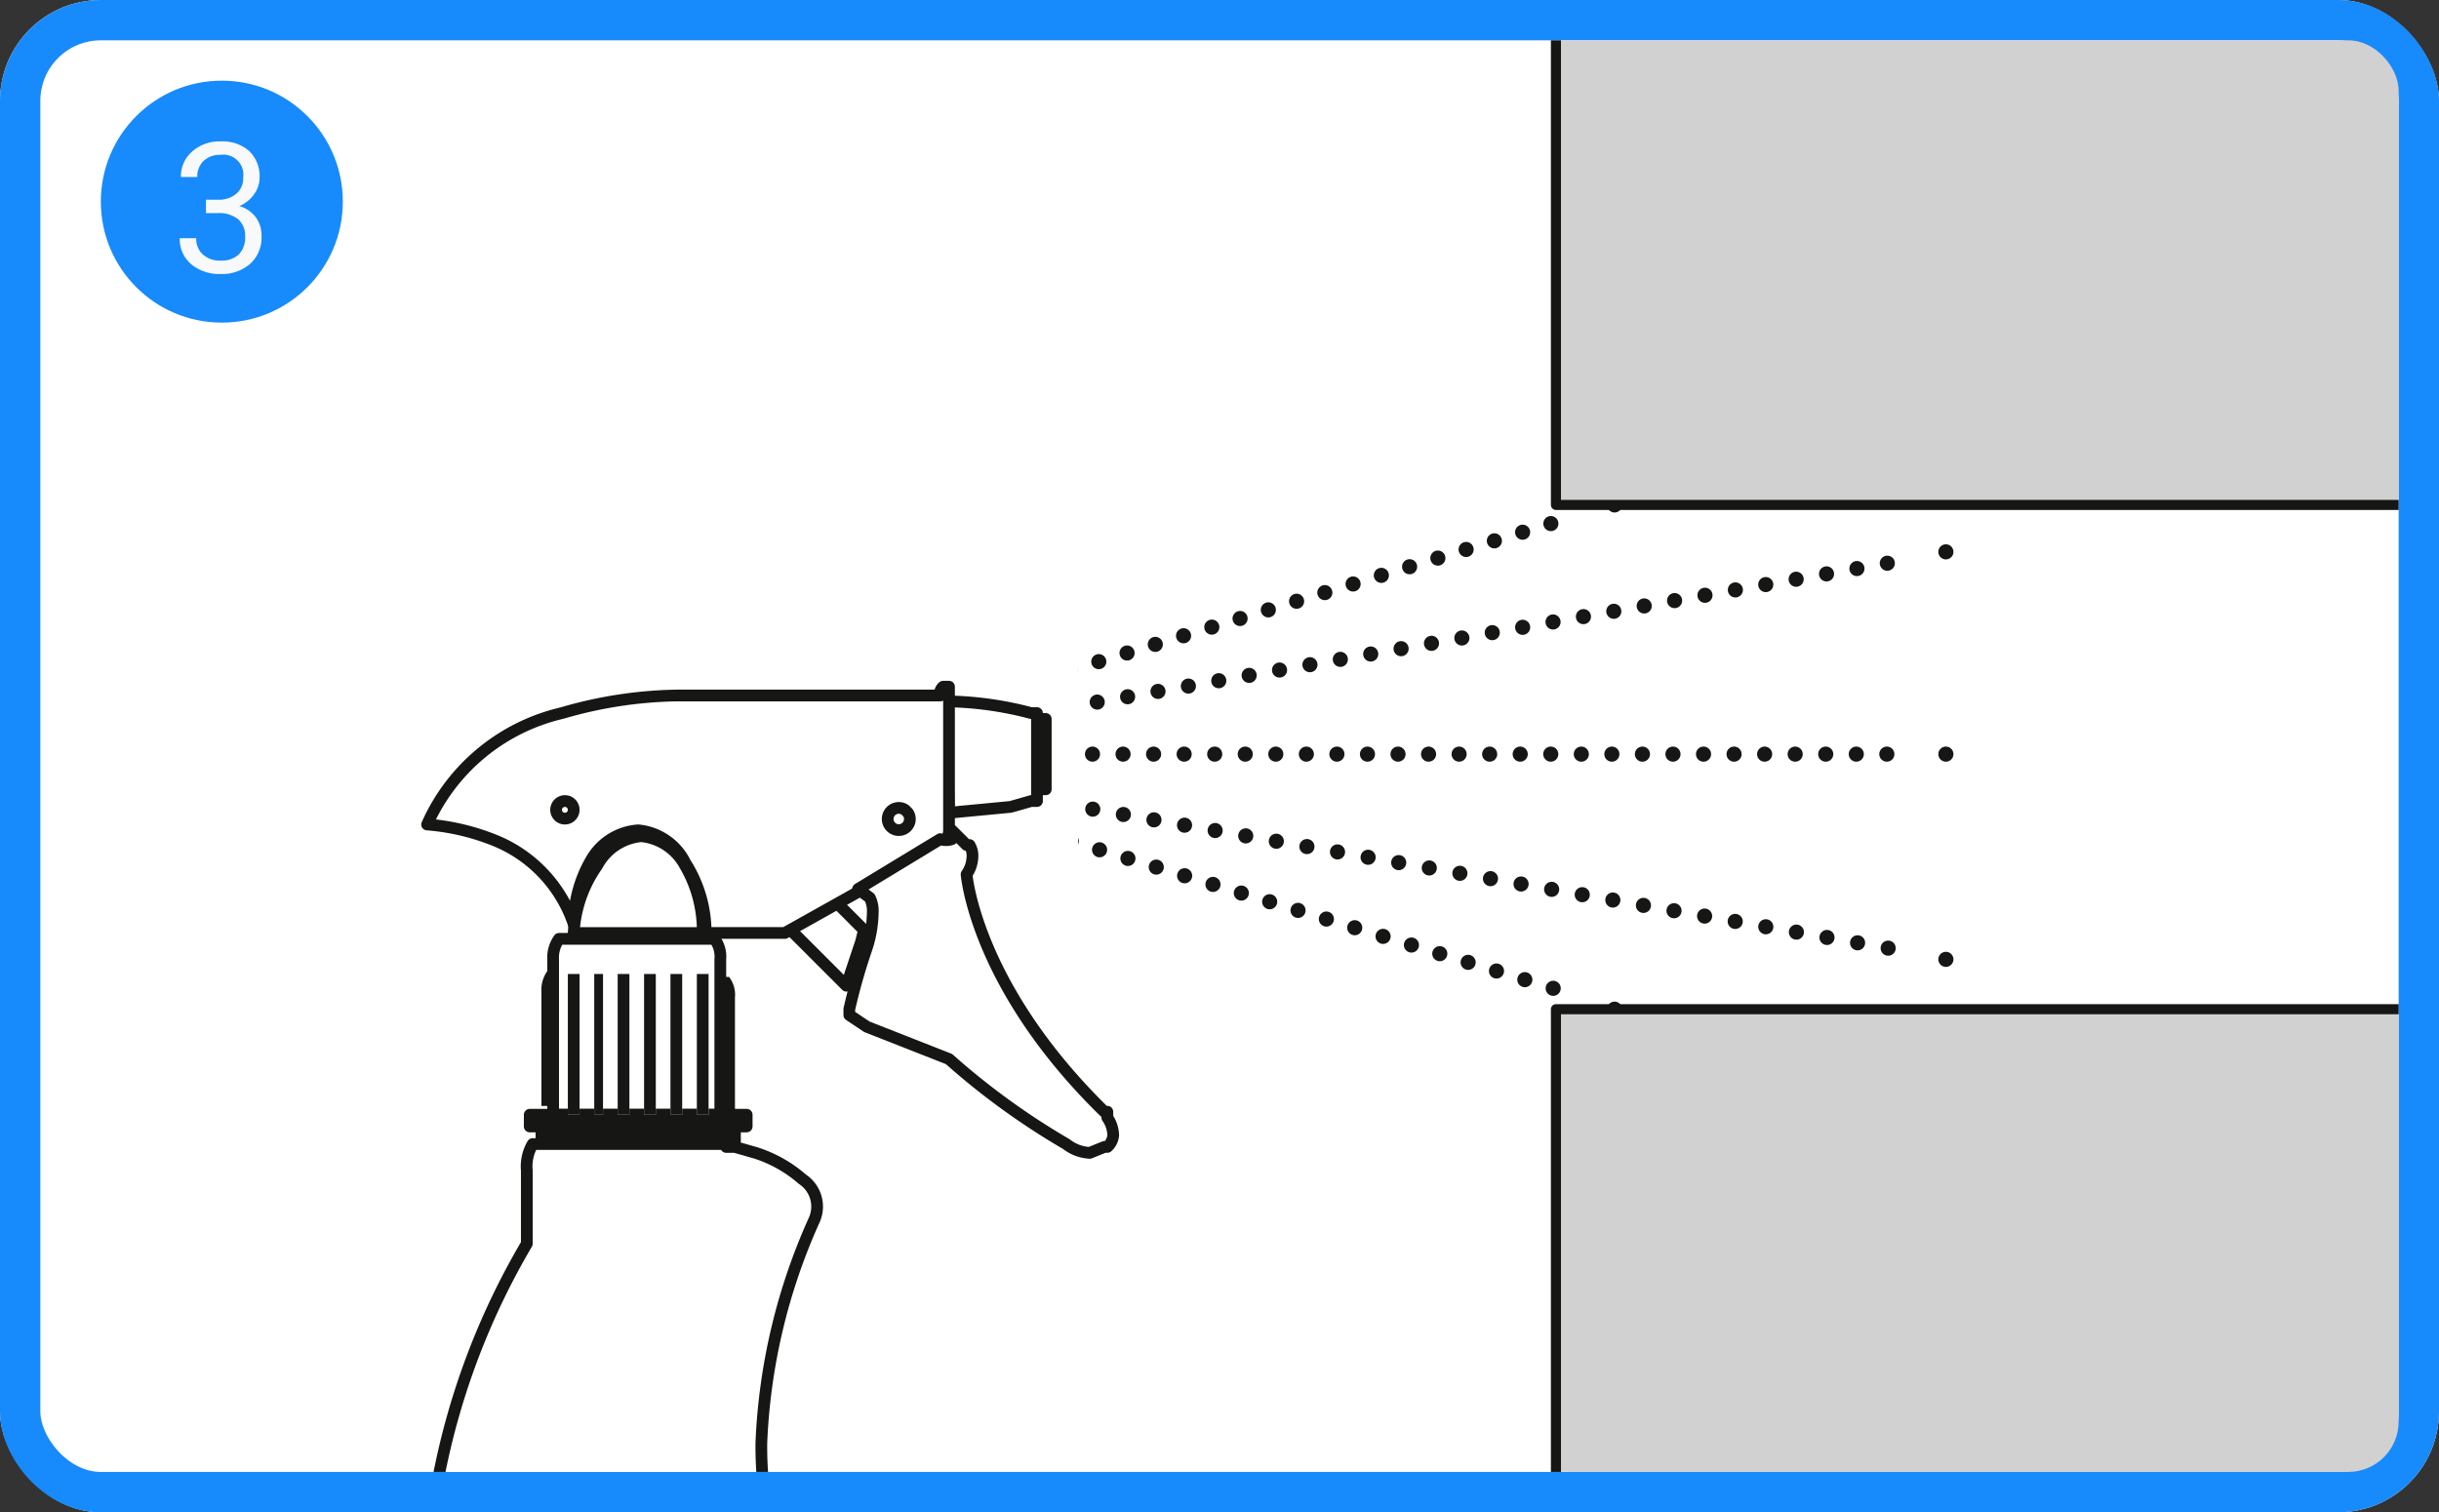
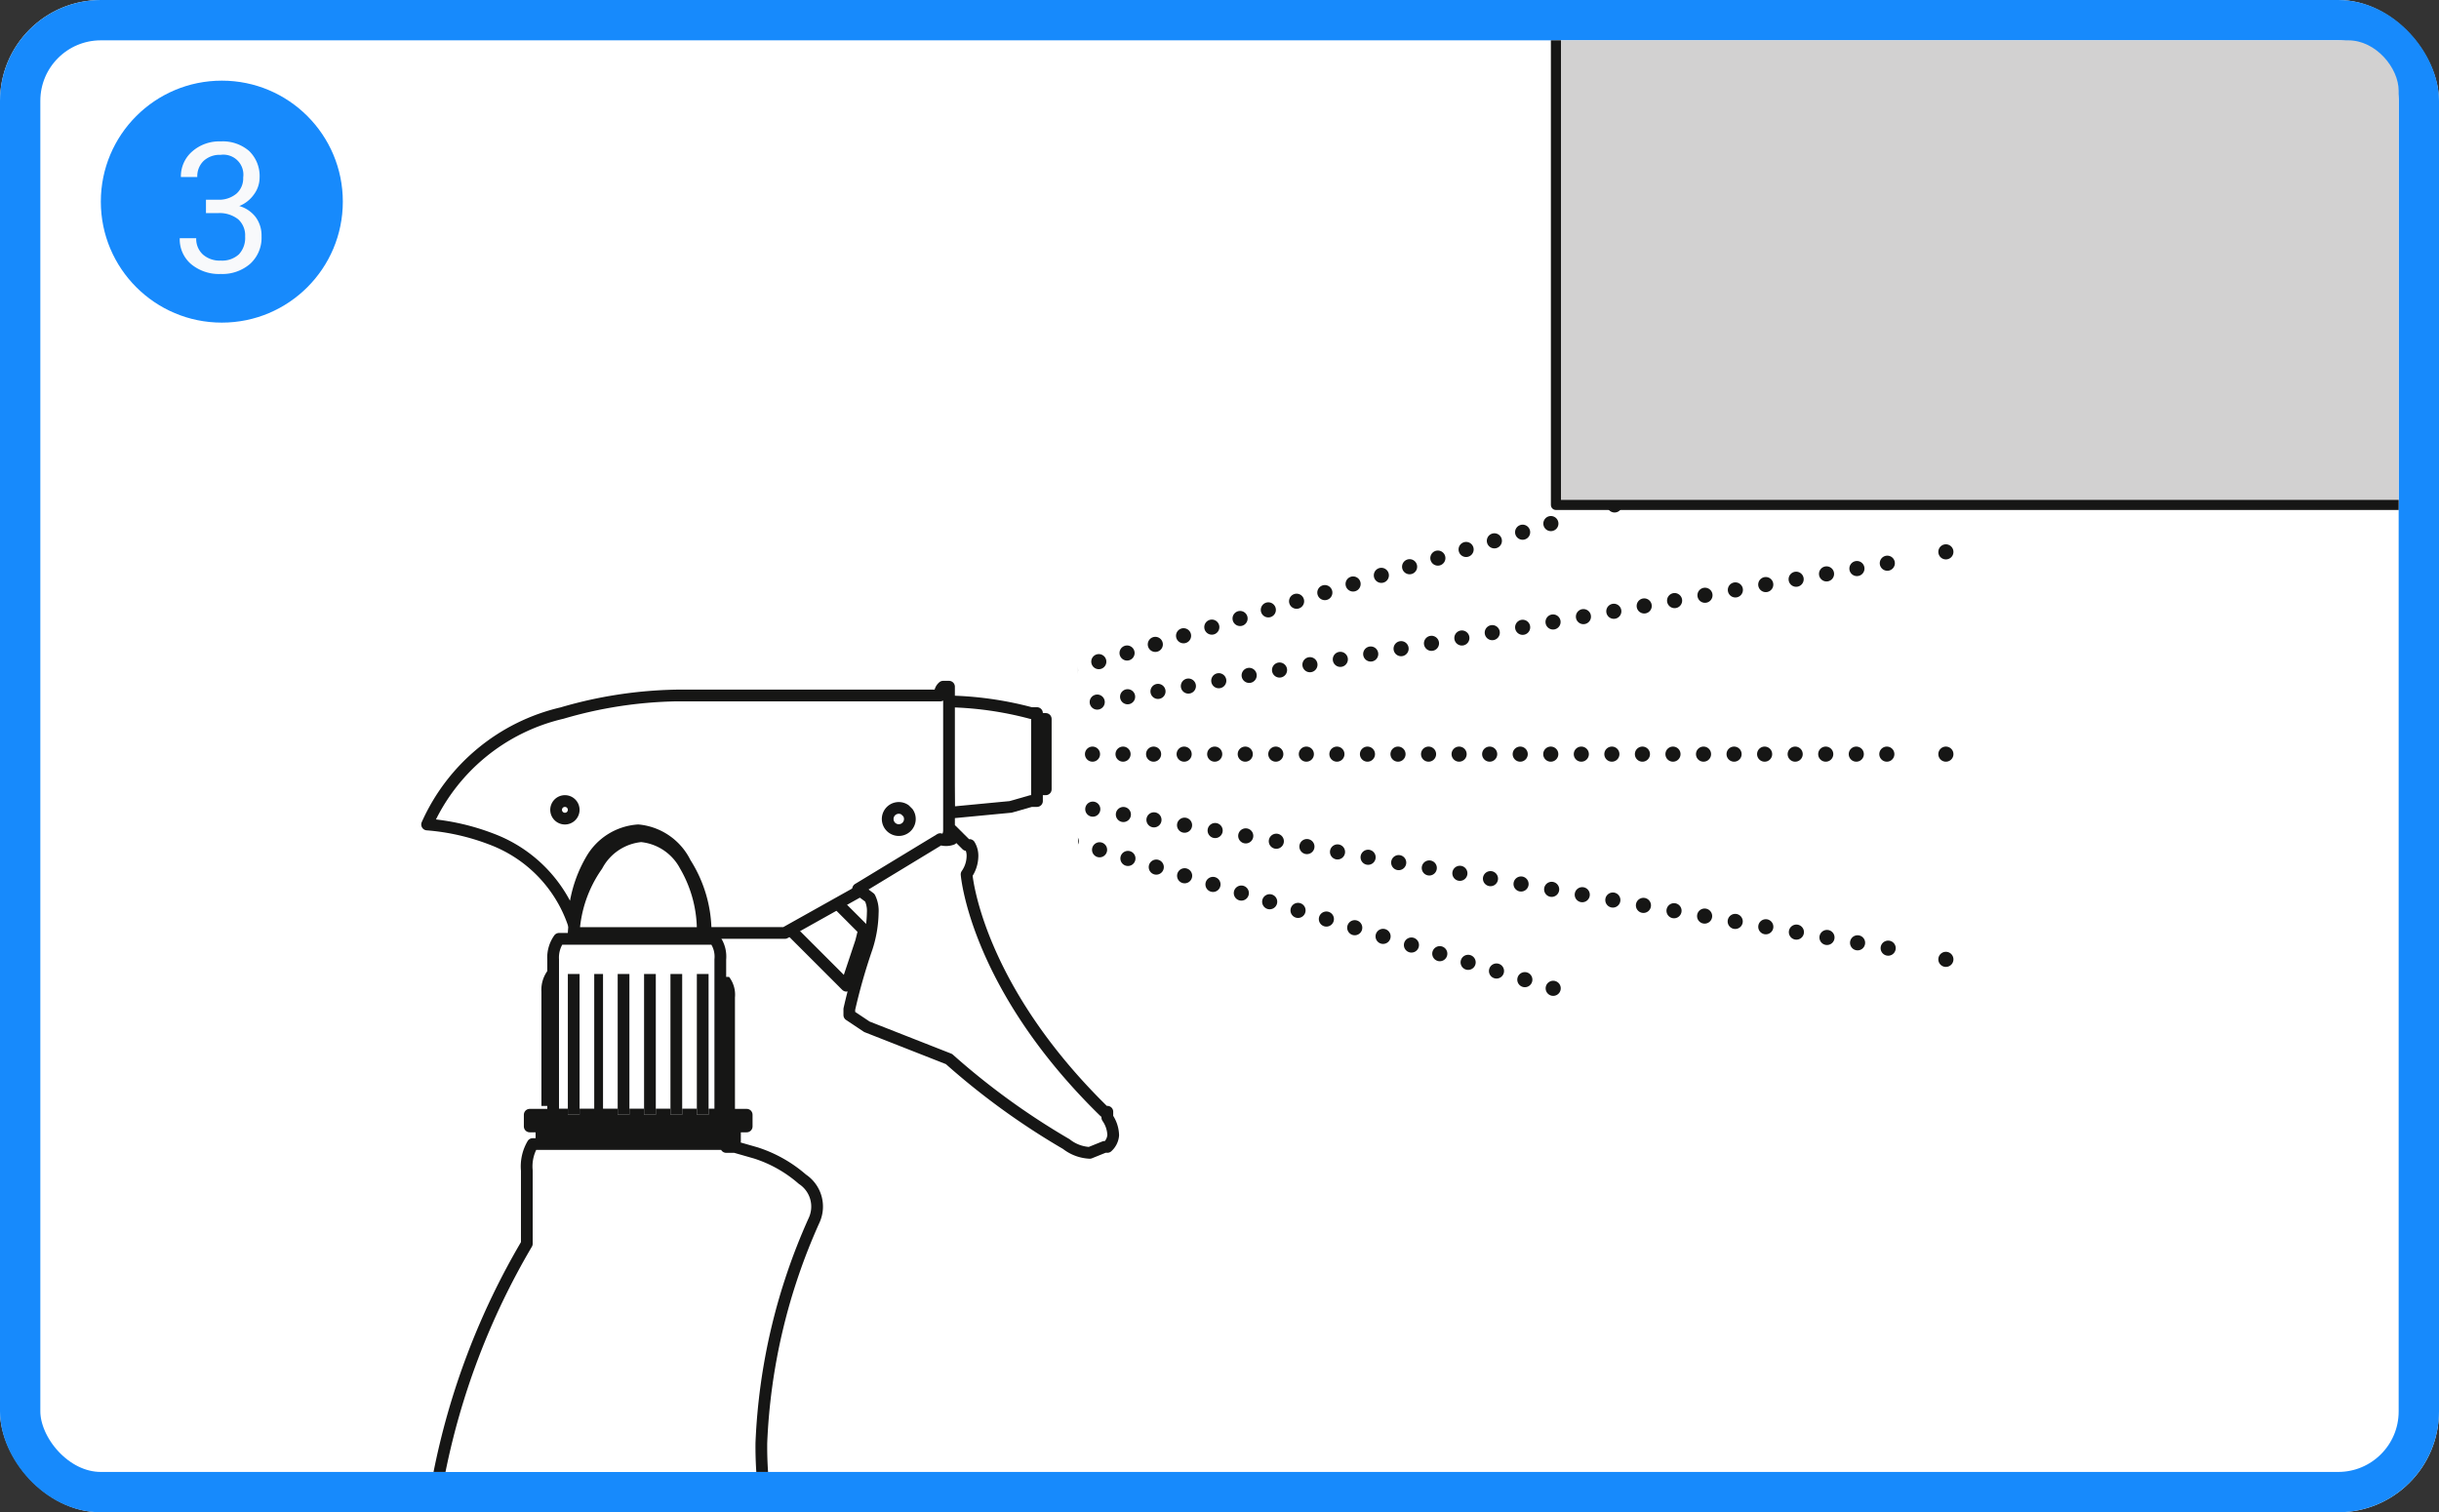
<svg xmlns="http://www.w3.org/2000/svg" width="241.892" height="150" viewBox="0 0 241.892 150">
  <rect x="0" y="0" width="241.892" height="150" fill="#333333" stroke="none" />
  <defs>
    <clipPath id="clip-path">
      <rect id="Rectángulo_859" data-name="Rectángulo 859" width="233.892" height="142" rx="5" fill="#fff" stroke="#707070" stroke-width="1" />
    </clipPath>
  </defs>
  <g id="Grupo_3938" data-name="Grupo 3938" transform="translate(-171 -5427)">
    <g id="Grupo_2186" data-name="Grupo 2186" transform="translate(171 5427)">
      <g id="Rectángulo_855" data-name="Rectángulo 855" fill="#fff" stroke="#178afc" stroke-width="4">
        <rect width="241.892" height="150" rx="10" stroke="none" />
        <rect x="2" y="2" width="237.892" height="146" rx="8" fill="none" />
      </g>
      <g id="Enmascarar_grupo_6" data-name="Enmascarar grupo 6" transform="translate(4 4)" clip-path="url(#clip-path)">
        <g id="Humedecer_la_superficie" data-name="Humedecer la superficie" transform="translate(132.854 126.923)">
          <g id="Grupo_1727" data-name="Grupo 1727" transform="translate(-103.531 -136.088)">
            <g id="Grupo_1708" data-name="Grupo 1708" transform="translate(45.093 79.966)">
              <line id="Línea_78" data-name="Línea 78" fill="none" stroke="#161615" stroke-linecap="round" stroke-linejoin="round" stroke-width="1.5" />
              <line id="Línea_79" data-name="Línea 79" x2="101.484" transform="translate(8.724)" fill="none" stroke="#161615" stroke-linecap="round" stroke-linejoin="round" stroke-width="1.5" stroke-dasharray="0 3.03" />
              <line id="Línea_80" data-name="Línea 80" transform="translate(114.57)" fill="none" stroke="#161615" stroke-linecap="round" stroke-linejoin="round" stroke-width="1.5" />
            </g>
            <g id="Grupo_1709" data-name="Grupo 1709" transform="translate(45.093 79.966)">
              <line id="Línea_81" data-name="Línea 81" fill="none" stroke="#161615" stroke-linecap="round" stroke-linejoin="round" stroke-width="1.5" />
              <line id="Línea_82" data-name="Línea 82" x2="69.498" y2="21.227" transform="translate(8.142 2.617)" fill="none" stroke="#161615" stroke-linecap="round" stroke-linejoin="round" stroke-width="1.5" stroke-dasharray="0 2.94" />
-               <line id="Línea_83" data-name="Línea 83" transform="translate(81.711 25.298)" fill="none" stroke="#161615" stroke-linecap="round" stroke-linejoin="round" stroke-width="1.5" />
            </g>
            <g id="Grupo_1710" data-name="Grupo 1710" transform="translate(45.093 80.257)">
              <line id="Línea_84" data-name="Línea 84" fill="none" stroke="#161615" stroke-linecap="round" stroke-linejoin="round" stroke-width="1.5" />
              <line id="Línea_85" data-name="Línea 85" x2="101.484" y2="17.738" transform="translate(8.724 1.454)" fill="none" stroke="#161615" stroke-linecap="round" stroke-linejoin="round" stroke-width="1.5" stroke-dasharray="0 3.08" />
              <line id="Línea_86" data-name="Línea 86" transform="translate(114.57 20.064)" fill="none" stroke="#161615" stroke-linecap="round" stroke-linejoin="round" stroke-width="1.5" />
            </g>
            <g id="Grupo_1711" data-name="Grupo 1711" transform="translate(45.093 55.249)">
              <line id="Línea_87" data-name="Línea 87" transform="translate(0 24.717)" fill="none" stroke="#161615" stroke-linecap="round" stroke-linejoin="round" stroke-width="1.5" />
              <line id="Línea_88" data-name="Línea 88" y1="21.227" x2="69.498" transform="translate(8.142 1.163)" fill="none" stroke="#161615" stroke-linecap="round" stroke-linejoin="round" stroke-width="1.5" stroke-dasharray="0 2.93" />
              <line id="Línea_89" data-name="Línea 89" transform="translate(81.711)" fill="none" stroke="#161615" stroke-linecap="round" stroke-linejoin="round" stroke-width="1.5" />
            </g>
            <g id="Grupo_1712" data-name="Grupo 1712" transform="translate(45.675 59.902)">
              <line id="Línea_90" data-name="Línea 90" transform="translate(0 20.064)" fill="none" stroke="#161615" stroke-linecap="round" stroke-linejoin="round" stroke-width="1.5" />
              <line id="Línea_91" data-name="Línea 91" y1="17.738" x2="100.903" transform="translate(8.724 0.872)" fill="none" stroke="#161615" stroke-linecap="round" stroke-linejoin="round" stroke-width="1.5" stroke-dasharray="0 3.06" />
              <line id="Línea_92" data-name="Línea 92" transform="translate(113.988)" fill="none" stroke="#161615" stroke-linecap="round" stroke-linejoin="round" stroke-width="1.5" />
            </g>
            <rect id="Rectángulo_1410" data-name="Rectángulo 1410" width="18.61" height="25.153" transform="translate(54.98 67.753)" fill="#fff" />
            <g id="Grupo_1726" data-name="Grupo 1726" transform="translate(0 73.278)">
              <g id="Grupo_1713" data-name="Grupo 1713" transform="translate(20.371 28.206)">
                <path id="Trazado_4776" data-name="Trazado 4776" d="M7.2,49.458H8.367V35.5H7.785A3.2,3.2,0,0,0,7.2,37.536V49.458Z" transform="translate(-7.198 -35.209)" fill="#fff" />
                <path id="Trazado_4777" data-name="Trazado 4777" d="M8.658,36.563h0M8.367,35.4H7.785A3.2,3.2,0,0,0,7.2,37.436V48.776H8.367V35.4Z" transform="translate(-7.198 -35.4)" fill="#161615" />
              </g>
              <path id="Trazado_4778" data-name="Trazado 4778" d="M11.149,75.459a58.739,58.739,0,0,0,0,51.178c3.78,6.688,8.724,10.468,14.249,10.468s10.468-4.071,14.249-10.468a58.739,58.739,0,0,0,0-51.469C35.866,68.48,30.923,64.7,25.4,64.7S14.929,68.771,11.149,75.459Z" transform="translate(9.518 48.707)" fill="#fff" stroke="#161615" stroke-linecap="round" stroke-linejoin="round" stroke-width="1.163" />
              <path id="Trazado_4779" data-name="Trazado 4779" d="M21.291,37.25l6.107-.582,2.036-.582h.582V27.363h-.582A34.313,34.313,0,0,0,21,26.2Z" transform="translate(39.505 -24.746)" fill="#fff" stroke="#161615" stroke-linecap="round" stroke-linejoin="round" stroke-width="1.163" />
              <path id="Trazado_4780" data-name="Trazado 4780" d="M24.2,30.289v3.489h.582V26.8H24.2Z" transform="translate(45.61 -23.601)" fill="#fff" stroke="#161615" stroke-linecap="round" stroke-linejoin="round" stroke-width="1.163" />
              <path id="Trazado_4781" data-name="Trazado 4781" d="M23.16,35.908,20.253,33,15.6,35.617l5.816,5.816,1.454-4.362Z" transform="translate(29.203 -11.773)" fill="#fff" stroke="#161615" stroke-linecap="round" stroke-linejoin="round" stroke-width="1.163" />
              <path id="Trazado_4782" data-name="Trazado 4782" d="M8.3,40.4H21.095a12.8,12.8,0,0,0-1.745-6.688A5.525,5.525,0,0,0,14.988,30.8a5.525,5.525,0,0,0-4.362,2.908A12.8,12.8,0,0,0,8.3,40.4Z" transform="translate(15.275 -15.97)" fill="#fff" stroke="#161615" stroke-linecap="round" stroke-linejoin="round" stroke-width="1.163" />
              <g id="Grupo_1714" data-name="Grupo 1714" transform="translate(60.796 10.468)">
-                 <path id="Trazado_4783" data-name="Trazado 4783" d="M21.3,29.5Z" transform="translate(-20.718 -28.918)" fill="#fff" />
                <path id="Trazado_4784" data-name="Trazado 4784" d="M21.1,29.3v1.163h0Z" transform="translate(-21.1 -29.3)" fill="#161615" />
              </g>
              <path id="Trazado_4785" data-name="Trazado 4785" d="M28.889,43.147a12.8,12.8,0,0,1,2.036,6.979h7.851l7.27-4.071h0l8.433-4.943a1.454,1.454,0,0,0,.582-1.163V38.2h0V25.7h-.582a.872.872,0,0,0-.291.872H28.017a42.745,42.745,0,0,0-11.341,1.745A19.483,19.483,0,0,0,3.3,39.367a22.682,22.682,0,0,1,6.4,1.454,13.667,13.667,0,0,1,8.142,8.433,12.8,12.8,0,0,1,1.745-6.4,5.816,5.816,0,0,1,4.653-2.908,5.816,5.816,0,0,1,4.653,3.2Zm-11.05-5.234a.872.872,0,1,1-.872-.872A.872.872,0,0,1,17.839,37.913Zm33.15.291a1.1,1.1,0,1,1-.291-.291Z" transform="translate(5.736 -25.7)" fill="#fff" stroke="#161615" stroke-linecap="round" stroke-linejoin="round" stroke-width="1.163" />
              <g id="Grupo_1715" data-name="Grupo 1715" transform="translate(38.405 28.497)">
                <path id="Trazado_4786" data-name="Trazado 4786" d="M13.4,49.267h1.163V37.636a2.908,2.908,0,0,0-.582-2.036H13.4Z" transform="translate(-13.4 -35.309)" fill="#fff" />
                <path id="Trazado_4787" data-name="Trazado 4787" d="M13.4,35.5V49.458h1.163V37.826a2.908,2.908,0,0,0-.582-2.036H13.4Z" transform="translate(-13.4 -35.5)" fill="#161615" />
              </g>
              <path id="Trazado_4788" data-name="Trazado 4788" d="M24.178,51.747V36.336A2.908,2.908,0,0,0,23.6,34.3H8.185A3.2,3.2,0,0,0,7.6,36.336V51.747Z" transform="translate(13.936 -9.292)" fill="#fff" stroke="#161615" stroke-linecap="round" stroke-linejoin="round" stroke-width="1.163" />
              <path id="Trazado_4789" data-name="Trazado 4789" d="M7.2,41.963H26.392V40.8H7.2Z" transform="translate(13.177 3.109)" fill="#fff" stroke="#161615" stroke-linecap="round" stroke-linejoin="round" stroke-width="1.163" />
              <path id="Trazado_4790" data-name="Trazado 4790" d="M7.963,41.463H28.318V40.3H6.8v1.163H7.963Z" transform="translate(12.413 2.155)" fill="#fff" stroke="#161615" stroke-linecap="round" stroke-linejoin="round" stroke-width="1.163" />
              <path id="Trazado_4791" data-name="Trazado 4791" d="M26.714,31.472l-8.142,4.943,1.163.872a2.908,2.908,0,0,1,.291,1.454,11.922,11.922,0,0,1-.582,3.489A58.157,58.157,0,0,0,17.7,48.338h0v.582l1.745,1.163,8.142,3.2h0a71.823,71.823,0,0,0,11.631,8.433h0a4.071,4.071,0,0,0,2.326.872L43,62h.291a1.745,1.745,0,0,0,.582-1.163,3.2,3.2,0,0,0-.582-1.745v-.582H43C30.2,46.012,29.331,34.962,29.331,34.962h0a3.2,3.2,0,0,0,.582-1.745,2.035,2.035,0,0,0-.291-1.163h-.291L27.878,30.6v.872a1.745,1.745,0,0,1-1.163,0Z" transform="translate(33.209 -16.351)" fill="#fff" stroke="#161615" stroke-linecap="round" stroke-linejoin="round" stroke-width="1.163" />
              <path id="Trazado_4792" data-name="Trazado 4792" d="M39.761,41.3H19.7a4.362,4.362,0,0,0-.582,2.617h0v7.27h0a72.7,72.7,0,0,0-8.724,22.972h0C7.484,91.024,1.959,120.1.5,131.734a76.478,76.478,0,0,0-.291,8.724c0,6.688.582,14.83.872,21.518s.582,6.107.582,8.142v3.2c.582,3.489.872,6.4,1.454,9.014a12.213,12.213,0,0,0,6.979,9.305c4.653,2.035,11.922,3.2,24.426,3.2s24.426-2.035,28.206-5.816a13.085,13.085,0,0,0,3.489-6.688c.582-2.617.872-5.816,1.454-9.014a181.741,181.741,0,0,0,1.454-22.972c0-18.61-3.489-30.823-7.851-39.547A118.349,118.349,0,0,0,49.066,92.769,37.8,37.8,0,0,1,42.378,70.96a59.611,59.611,0,0,1,5.234-22.1,3.253,3.253,0,0,0-1.163-4.071A13.085,13.085,0,0,0,41.8,42.172l-2.035-.582h-.872Zm-4.653,67.753c5.525,0,10.759,4.071,14.249,10.759a59.03,59.03,0,0,1,0,51.469c-3.78,6.688-8.724,10.759-14.249,10.759s-10.759-4.071-14.539-10.759a59.03,59.03,0,0,1,0-51.469C24.349,113.415,29.584,109.053,35.108,109.053Z" transform="translate(-0.193 4.063)" fill="#fff" stroke="#161615" stroke-linecap="round" stroke-linejoin="round" stroke-width="1.163" />
              <g id="Grupo_1716" data-name="Grupo 1716" transform="translate(25.611 28.497)">
-                 <path id="Trazado_4793" data-name="Trazado 4793" d="M9,35.5V49.458h.872V35.5H9Z" transform="translate(-9 -35.5)" fill="#fff" />
                <path id="Trazado_4794" data-name="Trazado 4794" d="M9.872,35.5H9V49.458h.872V35.5Z" transform="translate(-9 -35.5)" fill="#161615" />
              </g>
              <g id="Grupo_1717" data-name="Grupo 1717" transform="translate(27.937 28.497)">
                <path id="Trazado_4795" data-name="Trazado 4795" d="M9.8,35.5V49.458h1.163V35.5H9.8Z" transform="translate(-9.8 -35.5)" fill="#fff" />
                <path id="Trazado_4796" data-name="Trazado 4796" d="M10.963,35.5H9.8V49.458h1.163V35.5Z" transform="translate(-9.8 -35.5)" fill="#161615" />
              </g>
              <g id="Grupo_1718" data-name="Grupo 1718" transform="translate(60.796 3.78)">
                <path id="Trazado_4797" data-name="Trazado 4797" d="M21.3,27.2Z" transform="translate(-20.718 -26.618)" fill="#fff" />
                <path id="Trazado_4798" data-name="Trazado 4798" d="M21.1,27v1.163h0Z" transform="translate(-21.1 -27)" fill="#161615" />
              </g>
              <g id="Grupo_1719" data-name="Grupo 1719" transform="translate(60.796 8.142)">
                <path id="Trazado_4799" data-name="Trazado 4799" d="M21.3,28.7Z" transform="translate(-20.718 -28.118)" fill="#fff" />
                <path id="Trazado_4800" data-name="Trazado 4800" d="M21.1,28.5v1.454h0Z" transform="translate(-21.1 -28.5)" fill="#161615" />
              </g>
              <g id="Grupo_1720" data-name="Grupo 1720" transform="translate(22.994 28.497)">
                <path id="Trazado_4801" data-name="Trazado 4801" d="M8.1,35.5V49.458H9.263V35.5H8.1Z" transform="translate(-8.1 -35.5)" fill="#fff" />
                <path id="Trazado_4802" data-name="Trazado 4802" d="M8.972,35.5H8.1V49.458H9.263V35.5Z" transform="translate(-8.1 -35.5)" fill="#161615" />
              </g>
              <g id="Grupo_1721" data-name="Grupo 1721" transform="translate(60.796 6.107)">
                <path id="Trazado_4803" data-name="Trazado 4803" d="M21.3,28Z" transform="translate(-20.718 -27.418)" fill="#fff" />
                <path id="Trazado_4804" data-name="Trazado 4804" d="M21.1,27.8v1.163h0Z" transform="translate(-21.1 -27.8)" fill="#161615" />
              </g>
              <g id="Grupo_1722" data-name="Grupo 1722" transform="translate(33.171 28.497)">
                <path id="Trazado_4805" data-name="Trazado 4805" d="M11.6,35.5V49.458h1.163V35.5H11.6Z" transform="translate(-11.6 -35.5)" fill="#fff" />
                <path id="Trazado_4806" data-name="Trazado 4806" d="M12.763,35.5H11.6V49.458h1.163V35.5Z" transform="translate(-11.6 -35.5)" fill="#161615" />
              </g>
              <g id="Grupo_1723" data-name="Grupo 1723" transform="translate(30.554 28.497)">
                <path id="Trazado_4807" data-name="Trazado 4807" d="M10.7,35.5V49.458h1.163V35.5H10.7Z" transform="translate(-10.7 -35.5)" fill="#fff" />
                <path id="Trazado_4808" data-name="Trazado 4808" d="M11.863,35.5H10.7V49.458h1.163V35.5Z" transform="translate(-10.7 -35.5)" fill="#161615" />
              </g>
              <g id="Grupo_1724" data-name="Grupo 1724" transform="translate(60.796 1.745)">
                <path id="Trazado_4809" data-name="Trazado 4809" d="M21.3,26.5Z" transform="translate(-20.718 -25.918)" fill="#fff" />
                <path id="Trazado_4810" data-name="Trazado 4810" d="M21.1,26.3v1.163h0Z" transform="translate(-21.1 -26.3)" fill="#161615" />
              </g>
              <g id="Grupo_1725" data-name="Grupo 1725" transform="translate(35.788 28.497)">
                <path id="Trazado_4811" data-name="Trazado 4811" d="M12.5,35.5V49.458h1.163V35.5H12.5Z" transform="translate(-12.5 -35.5)" fill="#fff" />
                <path id="Trazado_4812" data-name="Trazado 4812" d="M13.663,35.5H12.5V49.458h1.163V35.5Z" transform="translate(-12.5 -35.5)" fill="#161615" />
              </g>
            </g>
            <rect id="Rectángulo_1411" data-name="Rectángulo 1411" width="86.073" height="55.249" transform="translate(120.989)" fill="#d2d1d1" stroke="#161615" stroke-linecap="round" stroke-linejoin="round" stroke-width="1" />
-             <rect id="Rectángulo_1412" data-name="Rectángulo 1412" width="86.073" height="60.949" transform="translate(120.989 105.265)" fill="#d2d1d1" stroke="#161615" stroke-linecap="round" stroke-linejoin="round" stroke-width="1" />
          </g>
        </g>
      </g>
    </g>
    <g id="Grupo_3797" data-name="Grupo 3797">
      <circle id="Elipse_828" data-name="Elipse 828" cx="12" cy="12" r="12" transform="translate(181 5435)" fill="#178afc" />
      <path id="Trazado_53991" data-name="Trazado 53991" d="M3.428-7.189H4.649A2.685,2.685,0,0,0,6.46-7.8a2.026,2.026,0,0,0,.659-1.591,1.985,1.985,0,0,0-2.241-2.25,2.331,2.331,0,0,0-1.683.6,2.107,2.107,0,0,0-.628,1.6H.94a3.264,3.264,0,0,1,1.112-2.527,4.05,4.05,0,0,1,2.826-1.006,4,4,0,0,1,2.839.958A3.461,3.461,0,0,1,8.745-9.352,2.809,2.809,0,0,1,8.2-7.734,3.264,3.264,0,0,1,6.732-6.565a3.145,3.145,0,0,1,1.63,1.107,3.076,3.076,0,0,1,.576,1.89A3.491,3.491,0,0,1,7.813-.835,4.213,4.213,0,0,1,4.887.176,4.324,4.324,0,0,1,1.956-.8,3.236,3.236,0,0,1,.826-3.375H2.461A2.092,2.092,0,0,0,3.12-1.758a2.507,2.507,0,0,0,1.767.606,2.46,2.46,0,0,0,1.8-.615,2.371,2.371,0,0,0,.624-1.767,2.151,2.151,0,0,0-.686-1.714,2.987,2.987,0,0,0-1.978-.615H3.428Z" transform="translate(188 5454)" fill="#f8f9fb" />
    </g>
  </g>
</svg>